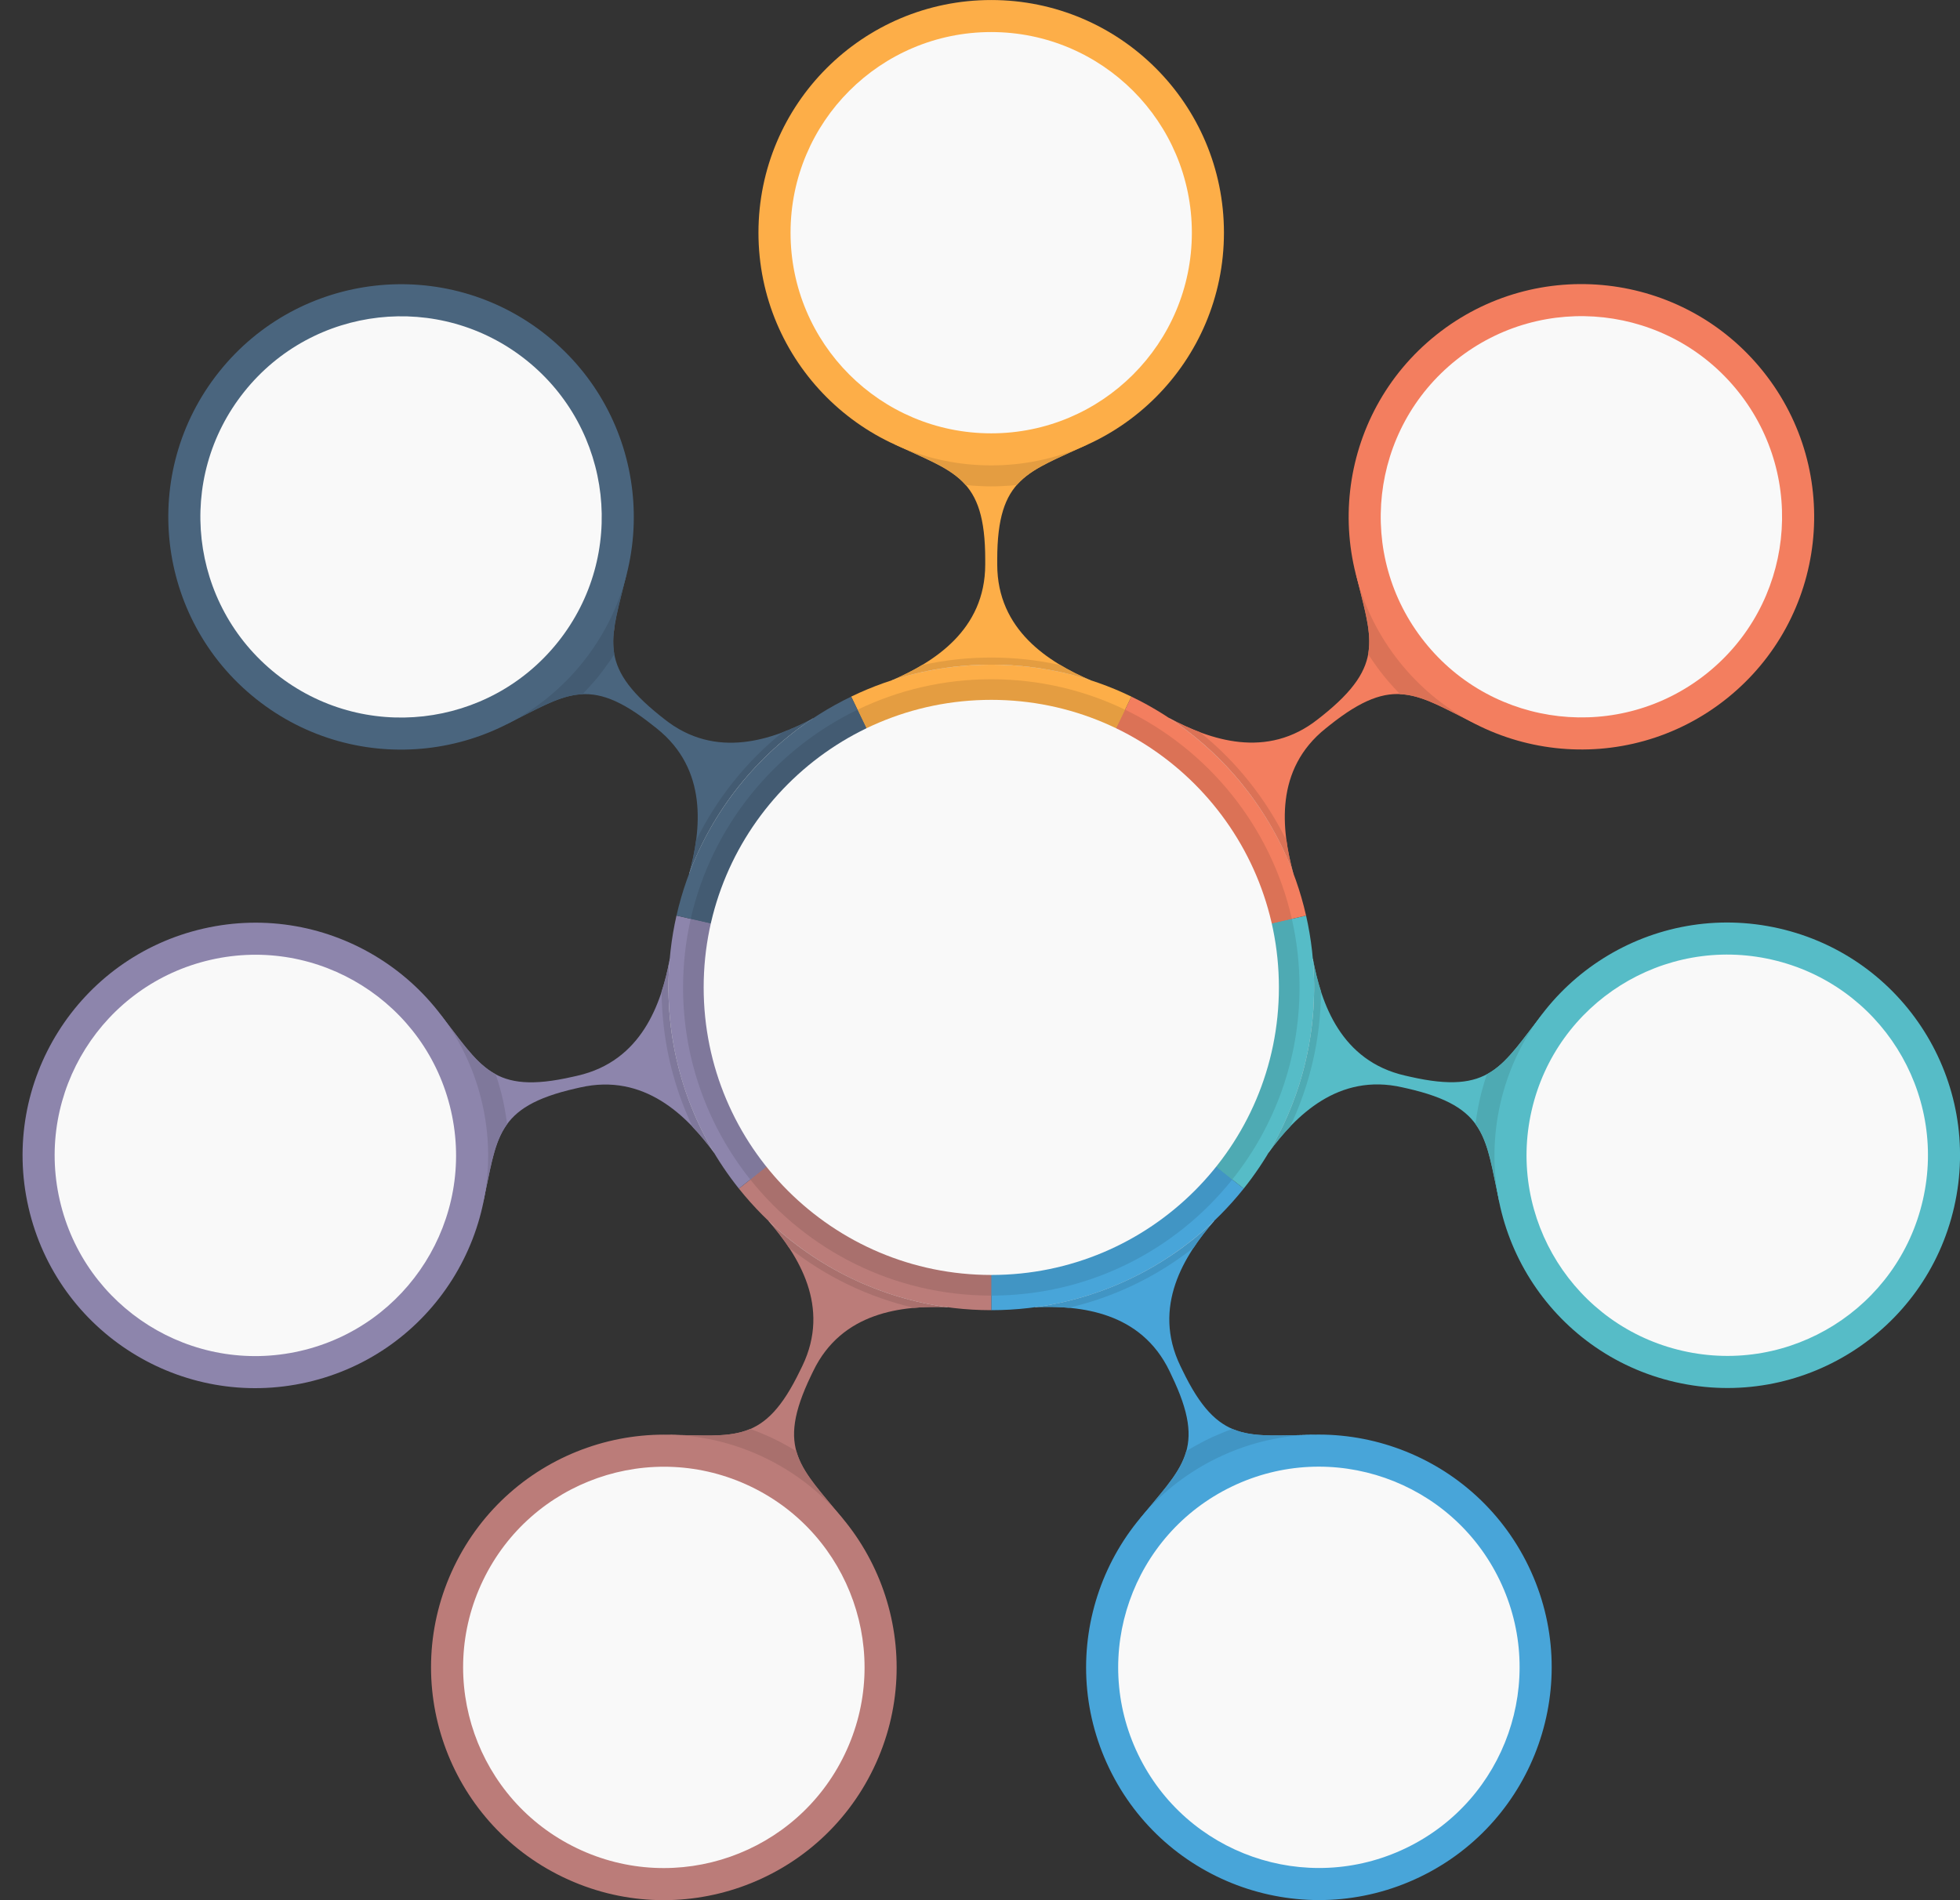
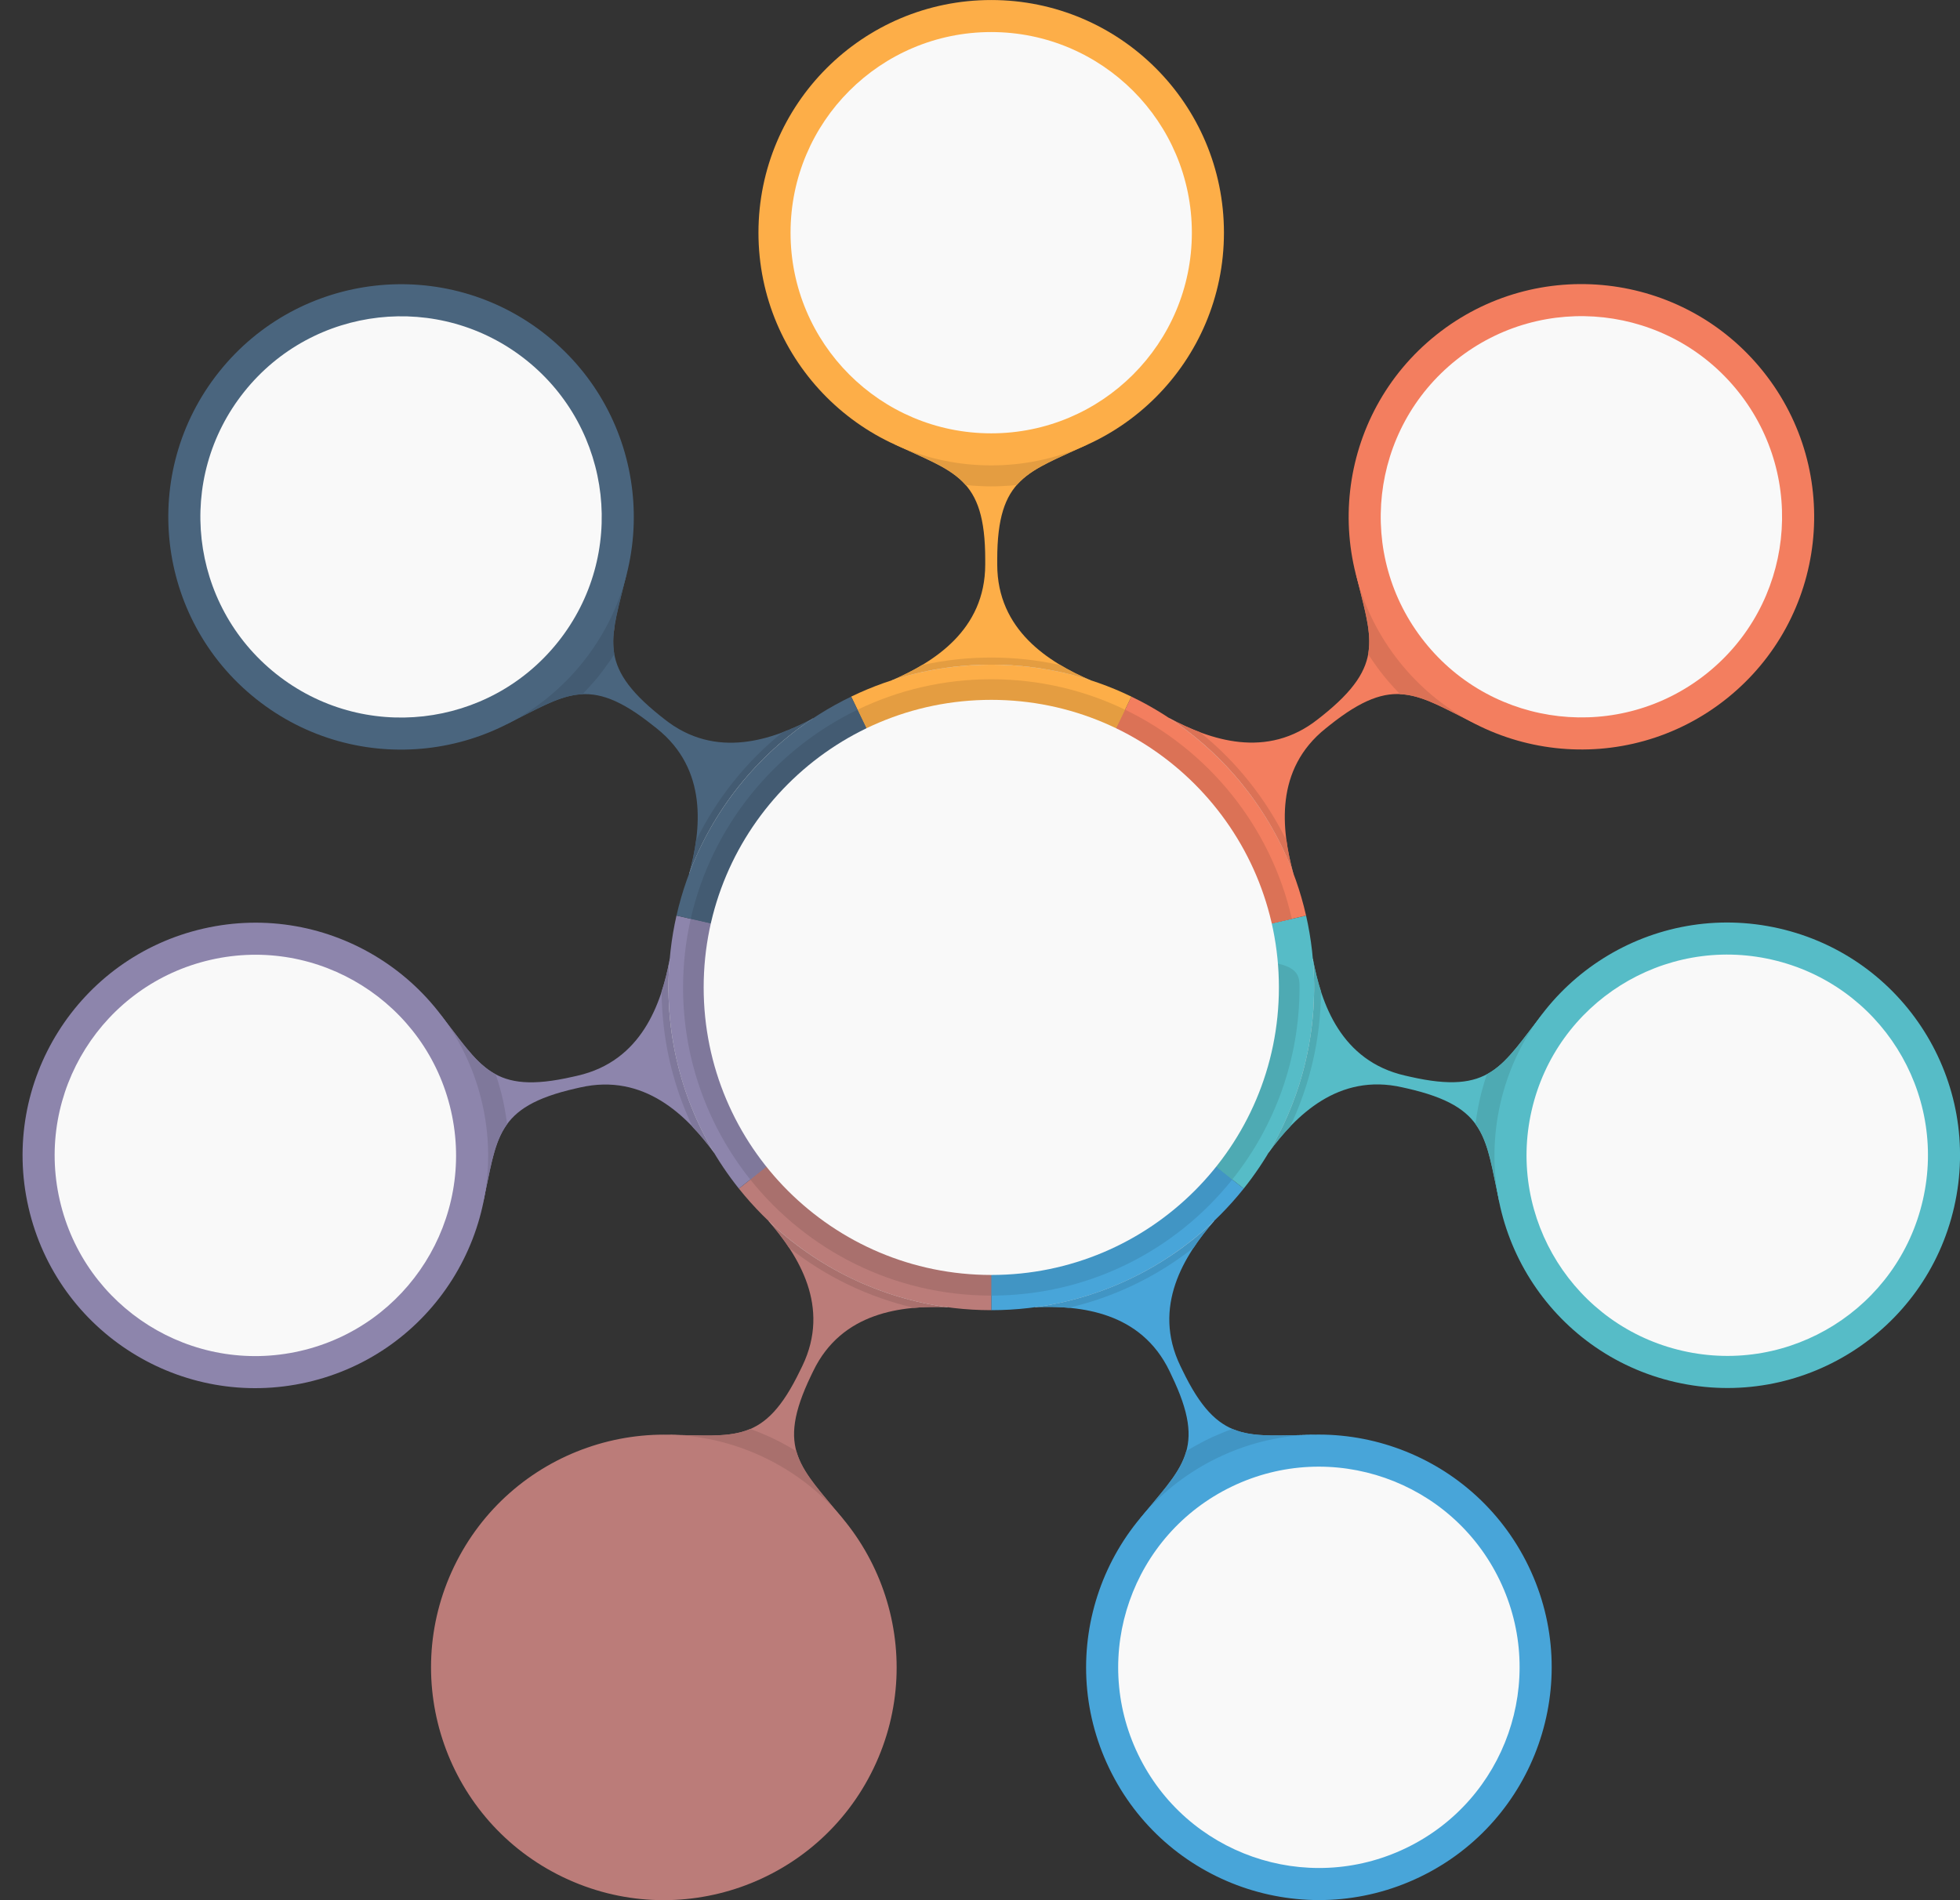
<svg xmlns="http://www.w3.org/2000/svg" height="320.2" preserveAspectRatio="xMidYMid meet" version="1.0" viewBox="-3.8 0.0 330.2 320.2" width="330.2" zoomAndPan="magnify">
  <rect x="-3.8" y="0.0" width="330.2" height="320.2" fill="#333333" stroke="none" />
  <defs>
    <clipPath id="a">
      <path d="M 68 241 L 148 241 L 148 320.191 L 68 320.191 Z M 68 241" />
    </clipPath>
    <clipPath id="b">
      <path d="M 179 241 L 258 241 L 258 320.191 L 179 320.191 Z M 179 241" />
    </clipPath>
    <clipPath id="c">
      <path d="M 247 155 L 326.41 155 L 326.41 234 L 247 234 Z M 247 155" />
    </clipPath>
  </defs>
  <g>
    <g>
      <path d="M 120.672 132.484 L 120.68 132.473 C 120.887 132.223 121.094 131.969 121.301 131.719 C 124.793 127.496 128.801 123.941 133.156 121.062 C 126.422 124.637 116.773 128.082 108.109 121.16 L 107.469 120.656 C 96.496 111.91 99.262 107.398 101.809 96.484 C 100.402 101.172 98.137 105.77 94.977 110.02 C 94.68 110.434 94.375 110.82 94.039 111.242 C 93.707 111.656 93.395 112.055 93.051 112.43 C 89.621 116.453 85.645 119.684 81.379 122.105 C 91.449 117.191 95.238 113.492 106.199 122.242 L 106.84 122.746 C 115.516 129.664 114.301 139.844 112.312 147.199 C 114.148 142.312 116.73 137.613 120.07 133.273 C 120.266 133.004 120.473 132.734 120.672 132.484" fill="#4a657e" />
    </g>
    <g>
      <path d="M 128.016 123.414 C 128.016 123.41 128.016 123.41 128.016 123.41 C 129.5 122.852 130.914 122.207 132.234 121.539 C 130.918 122.207 129.5 122.855 128.016 123.414 M 132.309 121.504 C 132.363 121.473 132.422 121.445 132.48 121.414 C 132.422 121.445 132.363 121.473 132.309 121.504 M 132.691 121.305 C 132.727 121.285 132.762 121.27 132.797 121.25 C 132.762 121.27 132.727 121.285 132.691 121.305 M 132.938 121.176 C 132.98 121.156 133.02 121.133 133.059 121.113 C 133.02 121.133 132.977 121.156 132.938 121.176" fill="#e6e6e6" />
    </g>
    <g>
      <path d="M 112.34 147.094 C 112.797 145.402 113.207 143.566 113.465 141.652 C 115.156 138.199 117.242 134.867 119.746 131.734 C 122.238 128.605 125.02 125.832 128.016 123.414 C 129.5 122.855 130.918 122.207 132.234 121.539 C 132.258 121.527 132.281 121.516 132.309 121.504 C 132.363 121.473 132.422 121.445 132.48 121.414 C 132.551 121.379 132.621 121.344 132.691 121.305 C 132.727 121.285 132.762 121.27 132.797 121.25 C 132.844 121.227 132.891 121.199 132.938 121.176 C 132.977 121.156 133.02 121.133 133.059 121.113 C 130.762 122.645 128.586 124.348 126.555 126.199 C 126.551 126.203 126.547 126.207 126.543 126.211 C 126.305 126.426 126.07 126.645 125.836 126.867 C 125.785 126.914 125.734 126.965 125.684 127.012 C 125.629 127.066 125.574 127.117 125.52 127.172 C 125.285 127.395 125.059 127.617 124.832 127.844 C 124.816 127.859 124.797 127.875 124.781 127.891 C 124.531 128.141 124.281 128.395 124.035 128.652 C 124.023 128.664 124.008 128.68 123.996 128.691 C 123.914 128.773 123.836 128.859 123.758 128.941 C 123.746 128.957 123.73 128.969 123.719 128.984 C 123.48 129.234 123.242 129.492 123.008 129.75 C 122.98 129.777 122.957 129.801 122.934 129.828 C 122.711 130.078 122.484 130.328 122.262 130.582 C 122.238 130.609 122.215 130.641 122.188 130.668 C 122.117 130.75 122.047 130.832 121.977 130.914 C 121.965 130.922 121.957 130.934 121.949 130.945 C 121.793 131.125 121.637 131.309 121.48 131.492 C 121.48 131.496 121.48 131.496 121.48 131.496 C 121.207 131.82 120.938 132.148 120.672 132.484 C 120.488 132.715 120.309 132.945 120.129 133.176 C 120.102 133.215 120.074 133.246 120.047 133.285 C 120.008 133.336 119.969 133.387 119.93 133.438 C 119.852 133.539 119.777 133.641 119.699 133.738 C 119.688 133.758 119.676 133.773 119.66 133.793 C 116.637 137.828 114.16 142.297 112.34 147.094" fill="#435b72" />
    </g>
    <g>
      <path d="M 120.672 132.484 C 117.035 137.047 114.266 142.023 112.312 147.199 L 113.852 148.43 C 115.805 143.246 118.574 138.277 122.219 133.715 C 125.855 129.152 130.078 125.336 134.695 122.285 L 133.156 121.062 C 128.539 124.113 124.316 127.922 120.672 132.484" fill="#e6e6e6" />
    </g>
    <g>
      <path d="M 81.379 122.105 C 85.645 119.684 89.621 116.445 93.051 112.422 C 93.395 112.043 93.707 111.656 94.039 111.242 C 93.707 111.656 93.395 112.055 93.051 112.43 C 89.621 116.453 85.645 119.684 81.379 122.105 M 94.031 116.992 C 94.035 116.992 94.035 116.992 94.039 116.992 C 94.035 116.992 94.035 116.992 94.031 116.992 M 94.215 116.98 C 94.223 116.98 94.23 116.98 94.238 116.98 C 94.23 116.98 94.223 116.98 94.215 116.98 M 99.691 110.254 C 99.117 107.102 99.984 103.82 101.074 99.477 C 99.988 103.816 99.125 107.098 99.691 110.254" fill="#e6e6e6" />
    </g>
    <g>
      <path d="M 81.379 122.105 C 85.645 119.684 89.621 116.453 93.051 112.43 C 93.395 112.055 93.707 111.656 94.039 111.242 C 94.375 110.82 94.68 110.434 94.977 110.02 C 98.137 105.77 100.402 101.172 101.809 96.484 C 101.562 97.539 101.312 98.531 101.074 99.477 C 99.984 103.82 99.117 107.102 99.691 110.254 C 99.199 111.02 98.676 111.773 98.117 112.52 C 97.832 112.934 97.523 113.332 97.191 113.754 C 96.859 114.168 96.543 114.555 96.203 114.934 C 95.598 115.645 94.969 116.32 94.328 116.977 C 94.297 116.977 94.27 116.98 94.238 116.98 C 94.23 116.98 94.223 116.98 94.215 116.98 C 94.156 116.984 94.098 116.988 94.039 116.992 C 94.035 116.992 94.035 116.992 94.031 116.992 C 90.246 117.266 86.684 119.512 81.379 122.105" fill="#435b72" />
    </g>
    <g>
      <path d="M 88.211 56.449 C 105.141 69.945 107.926 94.625 94.422 111.551 C 80.918 128.484 56.246 131.262 39.32 117.762 C 22.387 104.258 19.605 79.586 33.109 62.656 C 46.609 45.727 71.281 42.945 88.211 56.449" fill="#4a657e" />
    </g>
    <g>
      <path d="M 84.844 60.672 C 99.445 72.316 101.84 93.59 90.199 108.184 C 78.559 122.781 57.281 125.18 42.688 113.535 C 28.086 101.895 25.691 80.621 37.332 66.027 C 48.973 51.434 70.246 49.031 84.844 60.672" fill="#f9f9f9" />
    </g>
    <g>
      <path d="M 110.18 178.5 L 110.18 178.48 C 110.105 178.176 110.043 177.852 109.98 177.527 C 108.855 172.164 108.566 166.816 109.035 161.617 C 107.633 169.105 104.301 178.797 93.492 181.262 L 92.699 181.441 C 79.02 184.566 77.219 179.598 70.273 170.797 C 73.062 174.828 75.238 179.473 76.59 184.574 C 76.734 185.07 76.852 185.555 76.977 186.078 C 77.086 186.602 77.191 187.086 77.281 187.59 C 78.281 192.773 78.336 197.902 77.562 202.746 C 80 191.812 79.48 186.547 93.148 183.422 L 93.941 183.242 C 104.762 180.777 111.961 188.066 116.477 194.203 C 113.797 189.723 111.734 184.781 110.422 179.465 C 110.332 179.141 110.258 178.816 110.18 178.5" fill="#8d85ac" />
    </g>
    <g>
      <path d="M 116.414 194.121 C 115.367 192.715 114.191 191.254 112.852 189.859 C 112.848 189.848 112.844 189.84 112.84 189.828 C 114.18 191.23 115.367 192.703 116.414 194.117 C 116.414 194.117 116.414 194.121 116.414 194.121 M 107.656 167.125 C 107.656 167.117 107.656 167.113 107.656 167.105 C 108.262 165.266 108.688 163.434 109.02 161.703 C 109.02 161.707 109.02 161.707 109.02 161.707 C 108.691 163.438 108.262 165.281 107.656 167.125" fill="#e6e6e6" />
    </g>
    <g>
      <path d="M 116.414 194.117 C 115.367 192.703 114.18 191.23 112.84 189.828 C 111.207 186.355 109.906 182.656 109.008 178.762 C 108.129 174.859 107.695 170.973 107.656 167.125 C 108.262 165.281 108.691 163.438 109.02 161.707 C 108.902 163.047 108.84 164.402 108.824 165.77 C 108.824 165.781 108.82 165.797 108.82 165.812 C 108.82 165.918 108.82 166.023 108.82 166.129 C 108.809 168.164 108.91 170.219 109.133 172.277 C 109.141 172.316 109.145 172.359 109.148 172.398 C 109.16 172.523 109.176 172.648 109.191 172.77 C 109.203 172.879 109.215 172.988 109.23 173.094 C 109.234 173.141 109.242 173.188 109.246 173.234 C 110.195 180.789 112.691 187.855 116.414 194.117" fill="#7f789b" />
    </g>
    <g>
      <path d="M 110.18 178.5 C 111.484 184.188 113.633 189.453 116.477 194.203 L 118.395 193.773 C 115.559 189.02 113.398 183.746 112.105 178.059 C 110.809 172.371 110.465 166.691 110.953 161.176 L 109.035 161.617 C 108.539 167.133 108.883 172.812 110.18 178.5" fill="#e6e6e6" />
    </g>
    <g>
-       <path d="M 77.562 202.754 C 77.562 202.746 77.566 202.734 77.566 202.727 C 78.488 198.586 78.988 195.258 79.996 192.551 C 78.988 195.262 78.492 198.598 77.562 202.754 M 78.023 198.492 C 78.227 194.938 77.992 191.277 77.273 187.582 C 77.23 187.316 77.18 187.051 77.125 186.781 C 77.18 187.051 77.234 187.316 77.281 187.59 C 77.992 191.281 78.227 194.941 78.023 198.492 M 80.008 192.531 C 80.023 192.48 80.043 192.434 80.062 192.387 C 80.043 192.434 80.023 192.48 80.008 192.531 M 80.074 192.348 C 80.09 192.309 80.105 192.273 80.117 192.238 C 80.105 192.273 80.09 192.309 80.074 192.348 M 80.148 192.164 C 80.156 192.141 80.168 192.117 80.176 192.094 C 80.168 192.117 80.156 192.141 80.148 192.164 M 79.715 181.035 C 77.363 179.773 75.566 177.672 73.465 174.945 C 75.57 177.672 77.367 179.766 79.715 181.027 C 79.715 181.031 79.715 181.031 79.715 181.035" fill="#e6e6e6" />
-     </g>
+       </g>
    <g>
      <path d="M 77.566 202.727 C 77.785 201.336 77.941 199.922 78.023 198.492 C 78.227 194.941 77.992 191.281 77.281 187.59 C 77.234 187.316 77.18 187.051 77.125 186.781 C 77.078 186.547 77.027 186.316 76.977 186.078 C 76.852 185.555 76.734 185.062 76.59 184.574 C 75.238 179.473 73.062 174.828 70.273 170.797 C 71.457 172.301 72.492 173.691 73.465 174.945 C 75.566 177.672 77.363 179.773 79.715 181.035 C 80.012 181.906 80.281 182.785 80.516 183.684 C 80.656 184.172 80.773 184.656 80.891 185.18 C 81.008 185.699 81.117 186.188 81.199 186.691 C 81.379 187.609 81.512 188.516 81.629 189.426 C 81.039 190.238 80.57 191.125 80.176 192.094 C 80.168 192.117 80.156 192.141 80.148 192.164 C 80.137 192.188 80.129 192.215 80.117 192.238 C 80.105 192.273 80.09 192.309 80.074 192.348 C 80.07 192.359 80.066 192.371 80.062 192.387 C 80.043 192.434 80.023 192.48 80.008 192.531 C 80.004 192.539 80 192.547 79.996 192.551 C 78.988 195.258 78.488 198.586 77.566 202.727" fill="#7f789b" />
    </g>
    <g>
      <path d="M 30.492 156.469 C 51.605 151.648 72.629 164.855 77.449 185.969 C 82.266 207.086 69.055 228.105 47.949 232.922 C 26.832 237.742 5.809 224.535 0.992 203.422 C -3.828 182.309 9.383 161.289 30.492 156.469" fill="#8d85ac" />
    </g>
    <g>
      <path d="M 31.699 161.734 C 49.902 157.578 68.027 168.977 72.18 187.176 C 76.336 205.371 64.949 223.5 46.746 227.656 C 28.539 231.812 10.414 220.422 6.262 202.223 C 2.105 184.02 13.496 165.891 31.699 161.734" fill="#f9f9f9" />
    </g>
    <g>
      <path d="M 139.617 215.391 L 139.598 215.383 C 139.32 215.246 139.023 215.094 138.727 214.941 C 133.84 212.484 129.473 209.371 125.703 205.77 C 130.68 211.531 136.188 220.172 131.371 230.168 L 131.012 230.898 C 124.938 243.535 119.914 241.852 108.711 241.789 C 113.605 242.121 118.594 243.309 123.426 245.441 C 123.902 245.641 124.352 245.848 124.828 246.082 C 125.316 246.316 125.758 246.539 126.207 246.781 C 130.895 249.23 134.938 252.391 138.23 256.008 C 131.203 247.277 126.758 244.414 132.848 231.77 L 133.199 231.043 C 138.016 221.043 148.211 219.973 155.824 220.27 C 150.652 219.566 145.492 218.09 140.508 215.805 C 140.211 215.672 139.906 215.527 139.617 215.391" fill="#bb7c79" />
    </g>
    <g>
      <path d="M 129.137 210.258 C 129.137 210.254 129.133 210.254 129.133 210.254 C 128.473 209.254 127.773 208.305 127.066 207.41 C 127.777 208.305 128.477 209.254 129.137 210.258 M 125.836 205.926 C 125.793 205.875 125.75 205.824 125.707 205.777 C 125.75 205.824 125.793 205.875 125.836 205.926" fill="#e6e6e6" />
    </g>
    <g>
      <path d="M 150.164 220.379 C 146.41 219.496 142.703 218.207 139.094 216.473 C 135.488 214.734 132.168 212.633 129.137 210.258 C 128.477 209.254 127.777 208.305 127.066 207.41 C 126.656 206.898 126.246 206.402 125.836 205.926 C 125.793 205.875 125.75 205.824 125.707 205.777 C 125.93 205.988 126.156 206.199 126.383 206.406 C 126.406 206.43 126.434 206.453 126.461 206.48 C 126.535 206.551 126.613 206.617 126.688 206.688 C 126.73 206.727 126.777 206.766 126.82 206.805 C 126.867 206.848 126.91 206.891 126.957 206.93 C 127.078 207.039 127.203 207.148 127.324 207.258 C 127.355 207.281 127.383 207.309 127.414 207.332 C 127.488 207.398 127.562 207.461 127.637 207.527 C 127.664 207.551 127.695 207.578 127.723 207.602 C 127.945 207.793 128.172 207.984 128.398 208.176 C 128.461 208.227 128.52 208.277 128.582 208.324 C 128.621 208.359 128.664 208.395 128.707 208.43 C 128.809 208.512 128.906 208.594 129.008 208.676 C 129.016 208.68 129.023 208.688 129.031 208.691 C 136.543 214.773 145.711 218.891 155.746 220.266 C 155.102 220.242 154.441 220.227 153.766 220.227 C 152.594 220.227 151.387 220.27 150.164 220.379" fill="#a9706d" />
    </g>
    <g>
      <path d="M 139.617 215.391 C 144.871 217.922 150.336 219.523 155.824 220.27 L 156.672 218.488 C 151.191 217.75 145.727 216.148 140.465 213.609 C 135.215 211.078 130.562 207.812 126.559 203.988 L 125.703 205.77 C 129.707 209.586 134.359 212.852 139.617 215.391" fill="#e6e6e6" />
    </g>
    <g>
      <path d="M 138.238 256.016 L 138.23 256.016 C 134.938 252.391 130.887 249.23 126.207 246.781 C 125.758 246.539 125.316 246.316 124.828 246.082 C 124.352 245.848 123.895 245.641 123.426 245.441 C 118.594 243.309 113.605 242.121 108.711 241.789 C 113.605 242.121 118.594 243.309 123.426 245.441 C 123.902 245.641 124.352 245.848 124.828 246.082 C 125.316 246.316 125.758 246.539 126.207 246.781 C 130.895 249.23 134.938 252.391 138.23 256.008 C 134.43 251.289 131.387 248.285 130.352 244.523 C 130.355 244.523 130.355 244.523 130.355 244.523 C 131.398 248.285 134.434 251.293 138.238 256.016 M 115.316 241.895 C 114.117 241.895 112.832 241.859 111.441 241.828 C 112.809 241.859 114.078 241.895 115.262 241.895 C 118.105 241.895 120.473 241.699 122.605 240.789 C 122.609 240.789 122.609 240.789 122.609 240.789 C 120.488 241.699 118.137 241.895 115.316 241.895" fill="#e6e6e6" />
    </g>
    <g>
      <path d="M 138.23 256.008 C 134.938 252.391 130.895 249.23 126.207 246.781 C 125.758 246.539 125.316 246.316 124.828 246.082 C 124.352 245.848 123.902 245.641 123.426 245.441 C 118.594 243.309 113.605 242.121 108.711 241.789 C 109.664 241.793 110.574 241.812 111.441 241.828 C 112.832 241.859 114.117 241.895 115.316 241.895 C 118.137 241.895 120.488 241.699 122.609 240.789 C 123.465 241.105 124.328 241.438 125.172 241.816 C 125.641 242.012 126.098 242.219 126.586 242.453 C 127.062 242.688 127.504 242.914 127.953 243.156 C 128.781 243.59 129.57 244.047 130.352 244.523 C 131.387 248.285 134.43 251.289 138.23 256.008" fill="#a9706d" />
    </g>
    <g clip-path="url(#a)">
      <path d="M 72.707 263.957 C 82.105 244.441 105.539 236.242 125.051 245.641 C 144.562 255.039 152.762 278.473 143.367 297.98 C 133.969 317.492 110.535 325.695 91.023 316.297 C 71.512 306.898 63.312 283.469 72.707 263.957" fill="#bb7c79" />
    </g>
    <g>
-       <path d="M 77.578 266.297 C 85.676 249.477 105.887 242.41 122.707 250.508 C 139.527 258.605 146.602 278.812 138.496 295.633 C 130.398 312.461 110.188 319.527 93.367 311.426 C 76.547 303.328 69.473 283.121 77.578 266.297" fill="#f9f9f9" />
-     </g>
+       </g>
    <g>
      <path d="M 186.805 215.383 C 186.508 215.527 186.211 215.66 185.914 215.797 C 180.938 218.082 175.789 219.559 170.613 220.262 C 178.219 219.953 188.406 221.043 193.223 231.031 L 193.57 231.77 C 199.656 244.406 195.219 247.277 188.18 256 C 191.492 252.383 195.535 249.223 200.215 246.773 C 200.664 246.531 201.105 246.305 201.59 246.07 C 202.066 245.84 202.527 245.633 202.996 245.441 C 207.828 243.301 212.824 242.113 217.711 241.789 C 206.504 241.844 201.492 243.523 195.406 230.891 L 195.047 230.152 C 190.234 220.16 195.742 211.512 200.727 205.754 C 196.957 209.359 192.59 212.465 187.695 214.934 C 187.398 215.086 187.109 215.238 186.805 215.383" fill="#48a5d9" />
    </g>
    <g>
      <path d="M 175.723 220.324 C 174.68 220.25 173.656 220.219 172.66 220.219 C 172.309 220.219 171.965 220.223 171.621 220.23 C 171.973 220.223 172.328 220.219 172.688 220.219 C 173.676 220.219 174.691 220.246 175.723 220.324 M 197.281 210.25 C 198.363 208.605 199.562 207.102 200.727 205.754 C 199.566 207.094 198.367 208.605 197.289 210.242 C 197.285 210.246 197.281 210.246 197.281 210.25" fill="#e6e6e6" />
    </g>
    <g>
      <path d="M 176.266 220.367 C 176.086 220.352 175.902 220.34 175.723 220.324 C 174.691 220.246 173.676 220.219 172.688 220.219 C 172.328 220.219 171.973 220.223 171.621 220.23 C 171.32 220.234 171.02 220.246 170.727 220.258 C 179.547 219.035 187.688 215.699 194.629 210.773 C 196.805 209.238 198.84 207.559 200.727 205.754 C 199.562 207.102 198.363 208.605 197.281 210.25 C 194.25 212.621 190.934 214.727 187.324 216.461 C 183.719 218.199 180.008 219.484 176.266 220.367" fill="#4195c4" />
    </g>
    <g>
      <path d="M 186.805 215.383 C 192.07 212.844 196.723 209.566 200.727 205.754 L 199.871 203.969 C 195.867 207.797 191.215 211.07 185.949 213.609 C 180.703 216.137 175.238 217.73 169.75 218.477 L 170.613 220.262 C 176.094 219.512 181.559 217.91 186.805 215.383" fill="#e6e6e6" />
    </g>
    <g>
      <path d="M 189.035 254.949 C 189.062 254.922 189.086 254.891 189.109 254.863 C 189.086 254.895 189.062 254.922 189.035 254.949 M 189.191 254.766 C 189.223 254.723 189.258 254.684 189.289 254.645 C 189.258 254.684 189.223 254.727 189.191 254.766 M 189.32 254.605 C 192.586 250.66 195.129 247.895 196.055 244.516 C 196.059 244.512 196.062 244.512 196.066 244.508 C 195.141 247.891 192.59 250.66 189.32 254.605 M 211.145 241.891 C 208.305 241.891 205.941 241.695 203.812 240.781 C 205.945 241.695 208.316 241.887 211.16 241.887 C 213.098 241.887 215.258 241.801 217.711 241.789 C 215.25 241.801 213.086 241.891 211.145 241.891" fill="#e6e6e6" />
    </g>
    <g>
      <path d="M 188.18 256 C 188.473 255.641 188.758 255.289 189.035 254.949 C 189.062 254.922 189.086 254.895 189.109 254.863 C 189.137 254.828 189.164 254.797 189.191 254.766 C 189.223 254.727 189.258 254.684 189.289 254.645 C 189.301 254.633 189.309 254.617 189.32 254.605 C 192.59 250.66 195.141 247.891 196.066 244.508 C 196.844 244.035 197.645 243.578 198.469 243.148 C 198.918 242.902 199.359 242.68 199.844 242.445 C 200.32 242.211 200.773 242.004 201.238 241.816 C 202.094 241.438 202.957 241.098 203.812 240.781 C 205.941 241.695 208.305 241.891 211.145 241.891 C 213.086 241.891 215.25 241.801 217.711 241.789 C 217.254 241.816 216.793 241.855 216.332 241.902 C 211.887 242.344 207.375 243.5 202.984 245.441 C 202.586 245.605 202.184 245.785 201.77 245.984 C 201.711 246.016 201.652 246.043 201.59 246.07 C 201.105 246.305 200.656 246.531 200.215 246.773 C 195.535 249.223 191.492 252.383 188.18 256" fill="#4195c4" />
    </g>
    <g clip-path="url(#b)">
      <path d="M 183.066 297.969 C 173.672 278.461 181.867 255.023 201.379 245.625 C 220.891 236.23 244.324 244.434 253.723 263.941 C 263.117 283.453 254.918 306.887 235.406 316.285 C 215.898 325.68 192.461 317.48 183.066 297.969" fill="#48a5d9" />
    </g>
    <g>
      <path d="M 187.934 295.629 C 179.832 278.805 186.906 258.598 203.723 250.496 C 220.547 242.395 240.754 249.465 248.855 266.285 C 256.953 283.109 249.879 303.316 233.062 311.414 C 216.242 319.516 196.035 312.445 187.934 295.629" fill="#f9f9f9" />
    </g>
    <g>
      <path d="M 216.227 178.48 C 216.152 178.805 216.07 179.121 215.992 179.438 C 214.676 184.754 212.617 189.695 209.941 194.188 C 214.453 188.039 221.652 180.75 232.461 183.227 L 233.262 183.406 C 246.934 186.527 246.41 191.785 248.84 202.727 C 248.074 197.887 248.129 192.758 249.129 187.57 C 249.219 187.066 249.316 186.582 249.434 186.059 C 249.551 185.539 249.668 185.051 249.812 184.559 C 251.164 179.445 253.34 174.801 256.141 170.777 C 249.191 179.578 247.383 184.547 233.711 181.426 L 232.922 181.246 C 222.094 178.777 218.773 169.078 217.379 161.59 C 217.844 166.789 217.559 172.137 216.434 177.5 C 216.367 177.836 216.297 178.156 216.227 178.48" fill="#56bcc7" />
    </g>
    <g>
      <path d="M 209.973 194.148 C 210 194.109 210.027 194.07 210.059 194.031 C 210.027 194.07 210 194.109 209.973 194.148 M 218.746 167.09 C 218.137 165.215 217.703 163.344 217.379 161.59 C 217.711 163.344 218.141 165.207 218.746 167.078 C 218.746 167.082 218.746 167.086 218.746 167.09" fill="#e6e6e6" />
    </g>
    <g>
      <path d="M 209.973 194.148 C 213.969 187.434 216.559 179.785 217.336 171.609 C 217.504 169.898 217.59 168.195 217.594 166.504 C 217.598 164.855 217.523 163.215 217.379 161.59 C 217.703 163.344 218.137 165.215 218.746 167.09 C 218.719 170.949 218.285 174.84 217.395 178.742 C 216.504 182.648 215.199 186.355 213.551 189.832 C 212.242 191.203 211.082 192.641 210.059 194.031 C 210.027 194.07 210 194.109 209.973 194.148" fill="#4eaab3" />
    </g>
    <g>
      <path d="M 216.227 178.48 C 217.52 172.785 217.863 167.105 217.379 161.59 L 215.449 161.148 C 215.945 166.664 215.605 172.344 214.301 178.039 C 213.004 183.73 210.852 188.984 208.016 193.746 L 209.941 194.188 C 212.77 189.426 214.93 184.172 216.227 178.48" fill="#e6e6e6" />
    </g>
    <g>
      <path d="M 248.84 202.727 C 247.527 196.816 247.066 192.559 244.773 189.406 C 244.773 189.406 244.773 189.402 244.773 189.398 C 247.074 192.551 247.527 196.809 248.84 202.727 M 248.316 196.227 C 248.305 193.387 248.566 190.488 249.129 187.57 C 249.219 187.066 249.316 186.582 249.434 186.059 C 249.551 185.539 249.668 185.051 249.812 184.559 C 251.164 179.445 253.34 174.801 256.141 170.777 C 253.34 174.801 251.164 179.453 249.812 184.566 C 249.668 185.051 249.551 185.539 249.434 186.059 C 249.316 186.582 249.219 187.066 249.129 187.57 C 248.566 190.488 248.305 193.387 248.316 196.227 M 247.711 180.398 C 247.715 180.395 247.715 180.395 247.719 180.391 C 247.715 180.395 247.715 180.395 247.711 180.398 M 248.141 180.09 C 248.148 180.082 248.16 180.074 248.168 180.066 C 248.16 180.074 248.148 180.082 248.141 180.09 M 248.562 179.762 C 248.578 179.746 248.598 179.734 248.613 179.719 C 248.598 179.734 248.578 179.746 248.562 179.762 M 248.762 179.598 C 248.777 179.578 248.797 179.562 248.816 179.547 C 248.797 179.562 248.777 179.578 248.762 179.598 M 248.969 179.414 C 248.996 179.391 249.023 179.367 249.051 179.344 C 249.023 179.367 248.996 179.391 248.969 179.414 M 249.145 179.262 C 249.203 179.203 249.266 179.148 249.328 179.094 C 249.266 179.148 249.203 179.203 249.145 179.262 M 249.375 179.047 C 249.414 179.008 249.453 178.973 249.496 178.934 C 249.453 178.973 249.414 179.008 249.375 179.047 M 249.523 178.902 C 251.605 176.902 253.504 174.117 256.141 170.777 C 253.508 174.113 251.609 176.902 249.523 178.902" fill="#e6e6e6" />
    </g>
    <g>
      <path d="M 248.84 202.727 C 247.527 196.809 247.074 192.551 244.773 189.398 C 244.891 188.492 245.027 187.578 245.203 186.672 C 245.297 186.176 245.395 185.684 245.52 185.16 C 245.629 184.637 245.754 184.152 245.891 183.664 C 246.133 182.773 246.402 181.883 246.691 181.02 C 247.043 180.832 247.383 180.625 247.711 180.398 C 247.715 180.395 247.715 180.395 247.719 180.391 C 247.859 180.297 248 180.195 248.141 180.09 C 248.148 180.082 248.16 180.074 248.168 180.066 C 248.301 179.969 248.434 179.867 248.562 179.762 C 248.578 179.746 248.598 179.734 248.613 179.719 C 248.66 179.68 248.711 179.637 248.762 179.598 C 248.777 179.578 248.797 179.562 248.816 179.547 C 248.867 179.504 248.918 179.461 248.969 179.414 C 248.996 179.391 249.023 179.367 249.051 179.344 C 249.082 179.316 249.113 179.289 249.145 179.262 C 249.203 179.203 249.266 179.148 249.328 179.094 C 249.344 179.078 249.359 179.062 249.375 179.047 C 249.414 179.008 249.453 178.973 249.496 178.934 C 249.504 178.926 249.516 178.914 249.523 178.902 C 251.609 176.902 253.508 174.113 256.141 170.777 C 253.34 174.801 251.164 179.445 249.812 184.559 C 249.668 185.051 249.551 185.539 249.434 186.059 C 249.316 186.582 249.219 187.066 249.129 187.57 C 248.566 190.488 248.305 193.387 248.316 196.227 C 248.328 198.438 248.508 200.609 248.84 202.727" fill="#4eaab3" />
    </g>
    <g clip-path="url(#c)">
      <path d="M 278.465 232.898 C 257.352 228.078 244.141 207.055 248.965 185.945 C 253.777 164.828 274.801 151.621 295.914 156.441 C 317.027 161.262 330.238 182.277 325.414 203.395 C 320.598 224.508 299.578 237.715 278.465 232.898" fill="#56bcc7" />
    </g>
    <g>
      <path d="M 279.668 227.625 C 261.465 223.477 250.074 205.348 254.227 187.148 C 258.383 168.941 276.512 157.551 294.711 161.707 C 312.914 165.863 324.305 183.988 320.148 202.191 C 315.992 220.391 297.867 231.785 279.668 227.625" fill="#f9f9f9" />
    </g>
    <g>
      <path d="M 205.715 132.465 L 205.723 132.473 C 205.922 132.727 206.129 132.988 206.324 133.246 C 209.664 137.594 212.238 142.285 214.074 147.172 C 212.094 139.816 210.879 129.648 219.555 122.727 L 220.184 122.223 C 231.156 113.477 234.938 117.176 245.016 122.078 C 240.75 119.668 236.773 116.438 233.336 112.414 C 233 112.035 232.688 111.648 232.344 111.227 C 232.02 110.812 231.715 110.414 231.418 110 C 228.258 105.762 225.988 101.164 224.586 96.465 C 227.133 107.383 229.887 111.891 218.926 120.641 L 218.285 121.145 C 209.609 128.062 199.961 124.617 193.23 121.035 C 197.586 123.914 201.59 127.48 205.082 131.699 C 205.301 131.953 205.516 132.215 205.715 132.465" fill="#f37e5f" />
    </g>
    <g>
      <path d="M 214.023 146.98 C 214.023 146.977 214.023 146.977 214.02 146.973 C 213.578 145.309 213.18 143.504 212.926 141.629 C 212.93 141.633 212.93 141.633 212.93 141.637 C 213.184 143.508 213.586 145.312 214.023 146.98 M 198.379 123.395 C 196.535 122.703 194.805 121.871 193.23 121.035 C 194.805 121.871 196.543 122.699 198.379 123.395" fill="#e6e6e6" />
    </g>
    <g>
      <path d="M 214.02 146.973 C 211.555 140.52 207.895 134.656 203.312 129.652 C 203.273 129.609 203.23 129.566 203.191 129.523 C 203.164 129.492 203.137 129.465 203.109 129.434 C 201.605 127.805 200.016 126.289 198.359 124.887 C 198.355 124.883 198.355 124.883 198.352 124.879 C 198.258 124.801 198.168 124.723 198.074 124.648 C 198.02 124.602 197.965 124.555 197.91 124.508 C 197.859 124.469 197.809 124.426 197.758 124.383 C 197.656 124.301 197.559 124.219 197.457 124.137 C 197.445 124.129 197.434 124.117 197.418 124.105 C 196.066 123.008 194.668 121.984 193.23 121.035 C 194.805 121.871 196.535 122.703 198.379 123.395 C 201.375 125.816 204.156 128.586 206.648 131.719 C 209.148 134.855 211.234 138.176 212.926 141.629 C 213.18 143.504 213.578 145.309 214.02 146.973" fill="#db7256" />
    </g>
    <g>
      <path d="M 205.715 132.465 C 202.078 127.902 197.848 124.094 193.23 121.035 L 191.691 122.27 C 196.309 125.32 200.539 129.137 204.176 133.699 C 207.809 138.254 210.582 143.219 212.535 148.402 L 214.074 147.172 C 212.129 141.996 209.348 137.027 205.715 132.465" fill="#e6e6e6" />
    </g>
    <g>
      <path d="M 237.344 118.32 C 235.512 117.547 233.812 117.039 232.055 116.969 C 232.055 116.965 232.051 116.961 232.047 116.957 C 233.809 117.031 235.508 117.539 237.344 118.32 M 226.695 110.242 C 226.695 110.238 226.695 110.238 226.691 110.234 C 227.238 107.246 226.488 104.137 225.48 100.105 C 226.492 104.133 227.246 107.246 226.695 110.242" fill="#e6e6e6" />
    </g>
    <g>
      <path d="M 245.016 122.078 C 242.023 120.617 239.582 119.27 237.344 118.32 C 235.508 117.539 233.809 117.031 232.047 116.957 C 231.422 116.293 230.793 115.621 230.191 114.926 C 229.859 114.547 229.535 114.16 229.203 113.734 C 228.871 113.32 228.562 112.926 228.266 112.512 C 227.719 111.766 227.199 111.004 226.695 110.242 C 227.246 107.246 226.492 104.133 225.48 100.105 C 225.199 98.98 224.895 97.781 224.594 96.496 C 226 101.184 228.266 105.77 231.418 110 C 231.715 110.414 232.02 110.812 232.344 111.227 C 232.688 111.648 233 112.035 233.336 112.414 C 236.773 116.438 240.75 119.668 245.016 122.078" fill="#db7256" />
    </g>
    <g>
      <path d="M 224.594 96.496 C 224.594 96.484 224.59 96.477 224.586 96.465 L 224.586 96.457 C 224.59 96.469 224.594 96.48 224.594 96.496" fill="#e6e6e6" />
    </g>
    <g>
      <path d="M 287.066 117.738 C 270.137 131.238 245.465 128.465 231.965 111.531 C 218.461 94.594 221.242 69.93 238.172 56.426 C 255.105 42.926 279.773 45.703 293.277 62.637 C 306.781 79.566 304 104.234 287.066 117.738" fill="#f37e5f" />
    </g>
    <g>
      <path d="M 283.699 113.512 C 269.098 125.156 247.824 122.758 236.191 108.16 C 224.543 93.562 226.941 72.289 241.539 60.652 C 256.137 49.008 277.41 51.402 289.051 66.004 C 300.688 80.602 298.297 101.875 283.699 113.512" fill="#f9f9f9" />
    </g>
    <g>
      <path d="M 163.195 112 C 163.52 112 163.855 112.008 164.188 112.016 C 169.66 112.105 174.934 113.023 179.902 114.629 C 172.918 111.602 164.203 106.203 164.203 95.113 L 164.203 94.297 C 164.203 80.266 169.453 79.609 179.578 74.801 C 175.031 76.629 170.02 77.719 164.734 77.898 C 164.223 77.926 163.727 77.934 163.195 77.934 C 162.656 77.934 162.16 77.926 161.648 77.898 C 156.367 77.719 151.352 76.629 146.809 74.801 C 156.934 79.609 162.18 80.266 162.18 94.297 L 162.18 95.113 C 162.18 106.203 153.461 111.602 146.477 114.637 C 151.434 113.023 156.719 112.105 162.199 112.016 C 162.531 112.008 162.863 112 163.195 112" fill="#fdae48" />
    </g>
    <g>
      <path d="M 146.613 114.574 C 146.652 114.559 146.691 114.543 146.73 114.523 C 146.691 114.543 146.652 114.559 146.613 114.574 M 146.812 114.488 C 146.887 114.457 146.961 114.422 147.035 114.391 C 146.961 114.422 146.887 114.457 146.812 114.488 M 147.117 114.352 C 147.195 114.316 147.277 114.281 147.355 114.246 C 147.273 114.281 147.195 114.316 147.117 114.352 M 147.438 114.207 C 147.52 114.172 147.602 114.133 147.684 114.094 C 147.602 114.133 147.52 114.172 147.438 114.207 M 147.742 114.066 C 147.836 114.023 147.93 113.98 148.023 113.934 C 147.93 113.98 147.836 114.023 147.742 114.066 M 148.039 113.926 C 148.77 113.582 149.512 113.207 150.25 112.805 C 149.512 113.207 148.77 113.582 148.039 113.926 M 150.254 112.805 C 150.352 112.75 150.449 112.695 150.547 112.641 C 150.449 112.695 150.352 112.75 150.254 112.805 M 150.625 112.598 C 150.672 112.57 150.723 112.543 150.77 112.516 C 150.723 112.543 150.676 112.57 150.625 112.598" fill="#e6e6e6" />
    </g>
    <g>
      <path d="M 146.613 114.574 C 146.652 114.559 146.691 114.543 146.73 114.523 C 146.758 114.512 146.785 114.5 146.812 114.488 C 146.887 114.457 146.961 114.422 147.035 114.391 C 147.062 114.375 147.09 114.363 147.117 114.352 C 147.195 114.316 147.273 114.281 147.355 114.246 C 147.383 114.234 147.406 114.219 147.438 114.207 C 147.52 114.172 147.602 114.133 147.684 114.094 C 147.703 114.086 147.723 114.074 147.742 114.066 C 147.836 114.023 147.93 113.98 148.023 113.934 C 148.027 113.934 148.035 113.93 148.039 113.926 C 148.77 113.582 149.512 113.207 150.25 112.805 C 150.25 112.805 150.254 112.805 150.254 112.805 C 150.352 112.75 150.449 112.695 150.547 112.641 C 150.574 112.629 150.598 112.613 150.625 112.598 C 150.676 112.57 150.723 112.543 150.77 112.516 C 151.023 112.375 151.273 112.23 151.523 112.078 C 155.285 111.242 159.184 110.801 163.195 110.801 C 167.203 110.801 171.098 111.242 174.859 112.078 C 176.496 113.059 178.176 113.879 179.766 114.566 C 174.875 113.004 169.688 112.117 164.305 112.012 C 164.285 112.012 164.266 112.012 164.246 112.008 C 164.102 112.008 163.957 112.004 163.812 112.004 C 163.773 112.004 163.73 112.004 163.691 112 C 163.527 112 163.363 112 163.195 112 C 163.031 112 162.867 112 162.703 112 C 162.66 112.004 162.621 112.004 162.578 112.004 C 162.434 112.004 162.293 112.008 162.152 112.008 C 162.129 112.012 162.105 112.012 162.086 112.012 C 161.91 112.016 161.734 112.02 161.562 112.023 C 161.559 112.023 161.559 112.023 161.559 112.023 C 156.363 112.176 151.348 113.059 146.613 114.574" fill="#e49d41" />
    </g>
    <g>
      <path d="M 163.195 112 C 157.355 112 151.738 112.926 146.477 114.637 L 146.477 116.605 C 151.738 114.898 157.355 113.969 163.195 113.969 C 169.027 113.969 174.637 114.898 179.902 116.605 L 179.902 114.629 C 174.637 112.926 169.027 112 163.195 112" fill="#e6e6e6" />
    </g>
    <g>
      <path d="M 158.898 81.734 C 158.895 81.734 158.891 81.73 158.887 81.73 C 156.32 78.797 152.281 77.402 146.801 74.801 L 146.809 74.801 C 152.285 77.402 156.336 78.789 158.898 81.734 M 167.488 81.73 C 170.051 78.789 174.102 77.402 179.578 74.801 C 174.105 77.402 170.062 78.797 167.488 81.73" fill="#e6e6e6" />
    </g>
    <g>
      <path d="M 163.195 81.957 C 162.656 81.957 162.16 81.949 161.648 81.922 C 160.727 81.895 159.812 81.82 158.898 81.734 C 156.336 78.789 152.285 77.402 146.809 74.801 C 151.352 76.629 156.367 77.719 161.648 77.898 C 162.16 77.926 162.656 77.934 163.195 77.934 C 163.727 77.934 164.223 77.926 164.734 77.898 C 170.02 77.719 175.031 76.629 179.578 74.801 C 174.102 77.402 170.051 78.789 167.488 81.73 C 166.578 81.82 165.66 81.895 164.734 81.922 C 164.223 81.949 163.727 81.957 163.195 81.957" fill="#e49d41" />
    </g>
    <g>
      <path d="M 202.398 39.211 C 202.398 60.863 184.844 78.422 163.188 78.422 C 141.535 78.422 123.977 60.863 123.977 39.211 C 123.977 17.555 141.535 0.004 163.188 0.004 C 184.844 0.004 202.398 17.555 202.398 39.211" fill="#fdae48" />
    </g>
    <g>
      <path d="M 196.992 39.211 C 196.992 57.883 181.855 73.02 163.188 73.02 C 144.516 73.02 129.383 57.883 129.383 39.211 C 129.383 20.539 144.516 5.402 163.188 5.402 C 181.855 5.402 196.992 20.539 196.992 39.211" fill="#f9f9f9" />
    </g>
    <g>
      <path d="M 205.723 200.289 C 195.758 212.773 180.414 220.773 163.195 220.773 L 163.195 166.387 L 205.723 200.289" fill="#48a5d9" />
    </g>
    <g>
      <path d="M 163.195 220.773 C 145.988 220.773 130.645 212.773 120.68 200.289 L 163.195 166.387 L 163.195 220.773" fill="#bb7c79" />
    </g>
    <g>
      <path d="M 216.234 154.281 C 217.117 158.168 217.586 162.227 217.586 166.387 C 217.586 179.211 213.148 190.992 205.723 200.289 L 163.195 166.387 L 216.234 154.281" fill="#56bcc7" />
    </g>
    <g>
      <path d="M 120.68 200.289 C 113.258 190.992 108.82 179.211 108.82 166.387 C 108.82 162.227 109.285 158.168 110.168 154.281 L 163.195 166.387 L 120.68 200.289" fill="#8d85ac" />
    </g>
    <g>
      <path d="M 216.234 154.281 L 163.195 166.387 L 186.805 117.383 C 201.512 124.465 212.535 137.98 216.234 154.281" fill="#f37e5f" />
    </g>
    <g>
      <path d="M 139.598 117.383 C 146.734 113.926 154.746 112 163.195 112 C 171.656 112 179.668 113.926 186.805 117.383 L 163.195 166.387 L 139.598 117.383" fill="#fdae48" />
    </g>
    <g>
      <path d="M 110.168 154.281 C 113.879 137.98 124.895 124.465 139.598 117.383 L 163.195 166.387 L 110.168 154.281" fill="#4a657e" />
    </g>
    <g>
      <path d="M 163.195 218.316 L 163.195 166.387 L 203.801 198.758 C 194.285 210.68 179.637 218.316 163.195 218.316" fill="#4195c4" />
    </g>
    <g>
      <path d="M 163.195 218.316 C 146.77 218.316 132.117 210.676 122.602 198.758 L 163.195 166.387 L 163.195 218.316" fill="#a9706d" />
    </g>
    <g>
-       <path d="M 203.801 198.758 L 163.195 166.387 L 213.836 154.828 C 214.68 158.547 215.129 162.414 215.129 166.387 C 215.129 178.625 210.891 189.879 203.801 198.758" fill="#4eaab3" />
+       <path d="M 203.801 198.758 L 163.195 166.387 C 214.68 158.547 215.129 162.414 215.129 166.387 C 215.129 178.625 210.891 189.879 203.801 198.758" fill="#4eaab3" />
    </g>
    <g>
      <path d="M 122.602 198.758 C 115.516 189.879 111.277 178.625 111.277 166.387 C 111.277 162.414 111.723 158.547 112.566 154.828 L 163.195 166.387 L 122.602 198.758" fill="#7f789b" />
    </g>
    <g>
      <path d="M 163.195 166.387 L 185.738 119.59 C 199.777 126.367 210.297 139.27 213.836 154.828 L 163.195 166.387" fill="#db7256" />
    </g>
    <g>
      <path d="M 163.195 166.387 L 140.664 119.594 C 147.48 116.301 155.125 114.457 163.195 114.457 C 171.273 114.457 178.922 116.301 185.738 119.59 L 163.195 166.387" fill="#e49d41" />
    </g>
    <g>
      <path d="M 163.195 166.387 L 163.195 166.387 M 163.195 166.387 L 112.566 154.828 C 116.105 139.273 126.629 126.367 140.664 119.594 L 163.195 166.387" fill="#435b72" />
    </g>
    <g>
      <path d="M 163.199 117.93 C 136.441 117.93 114.746 139.621 114.746 166.387 C 114.746 193.148 136.441 214.84 163.199 214.84 C 189.969 214.84 211.656 193.148 211.656 166.387 C 211.656 139.621 189.969 117.93 163.199 117.93" fill="#f9f9f9" />
    </g>
  </g>
</svg>